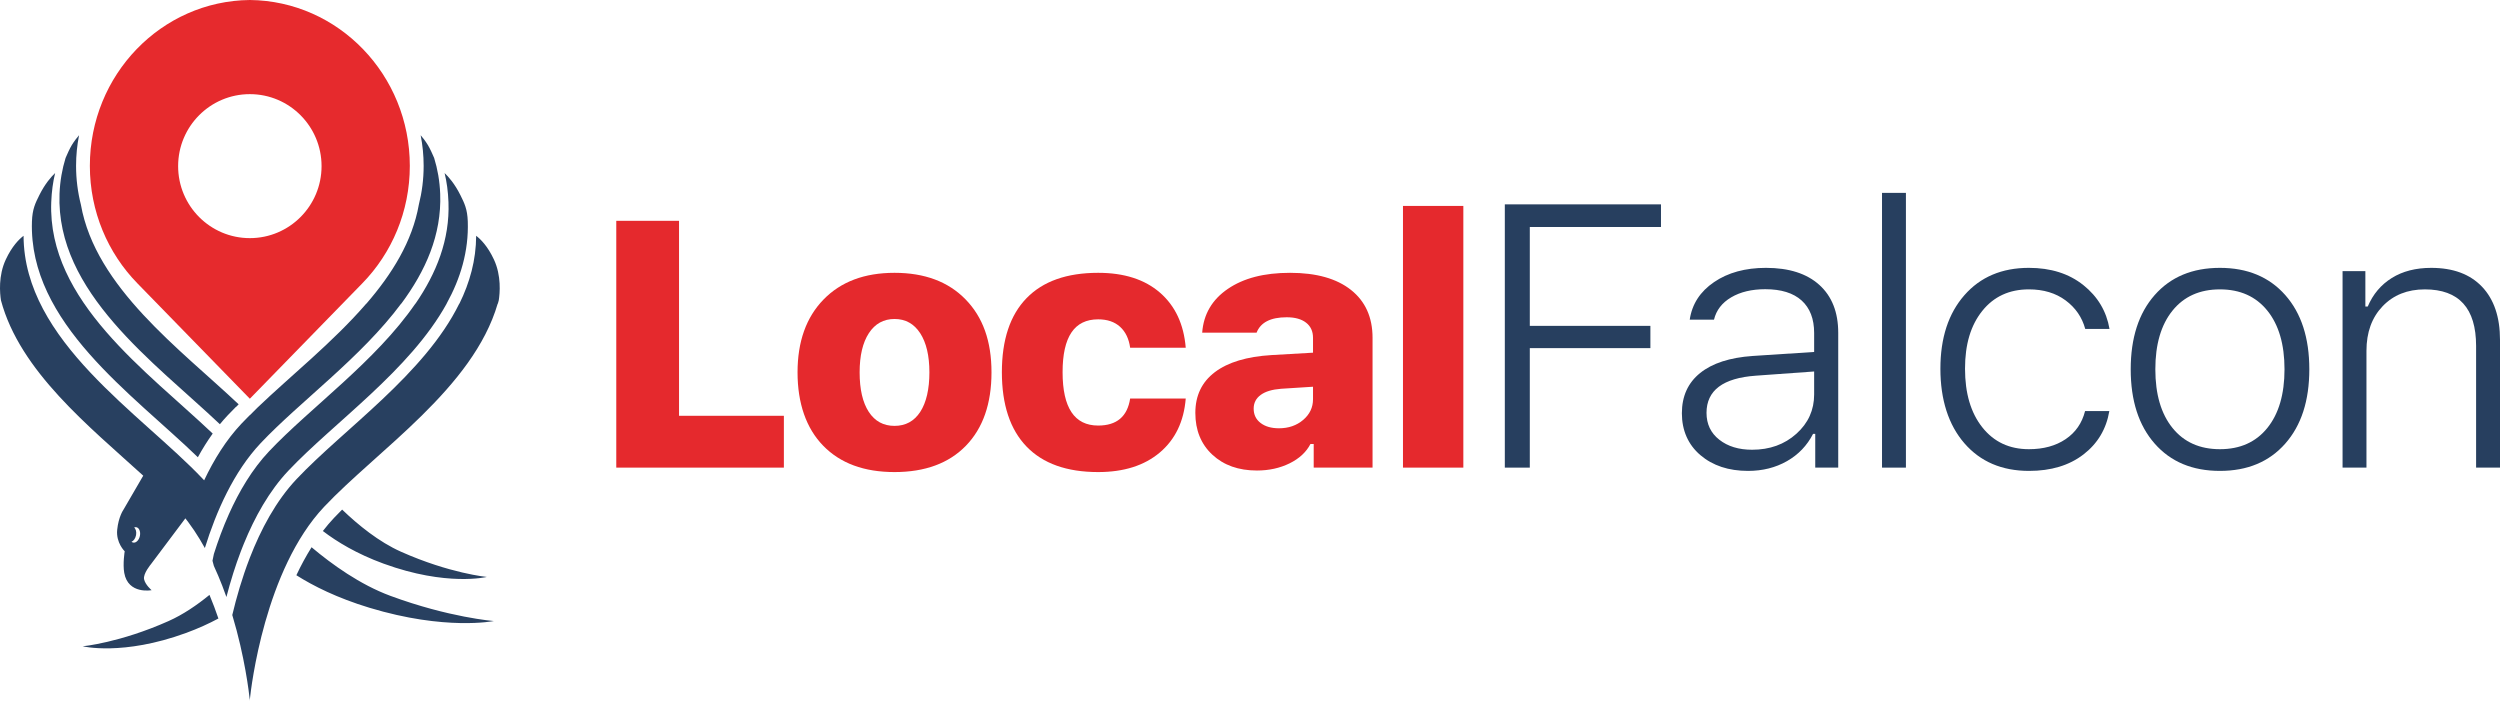
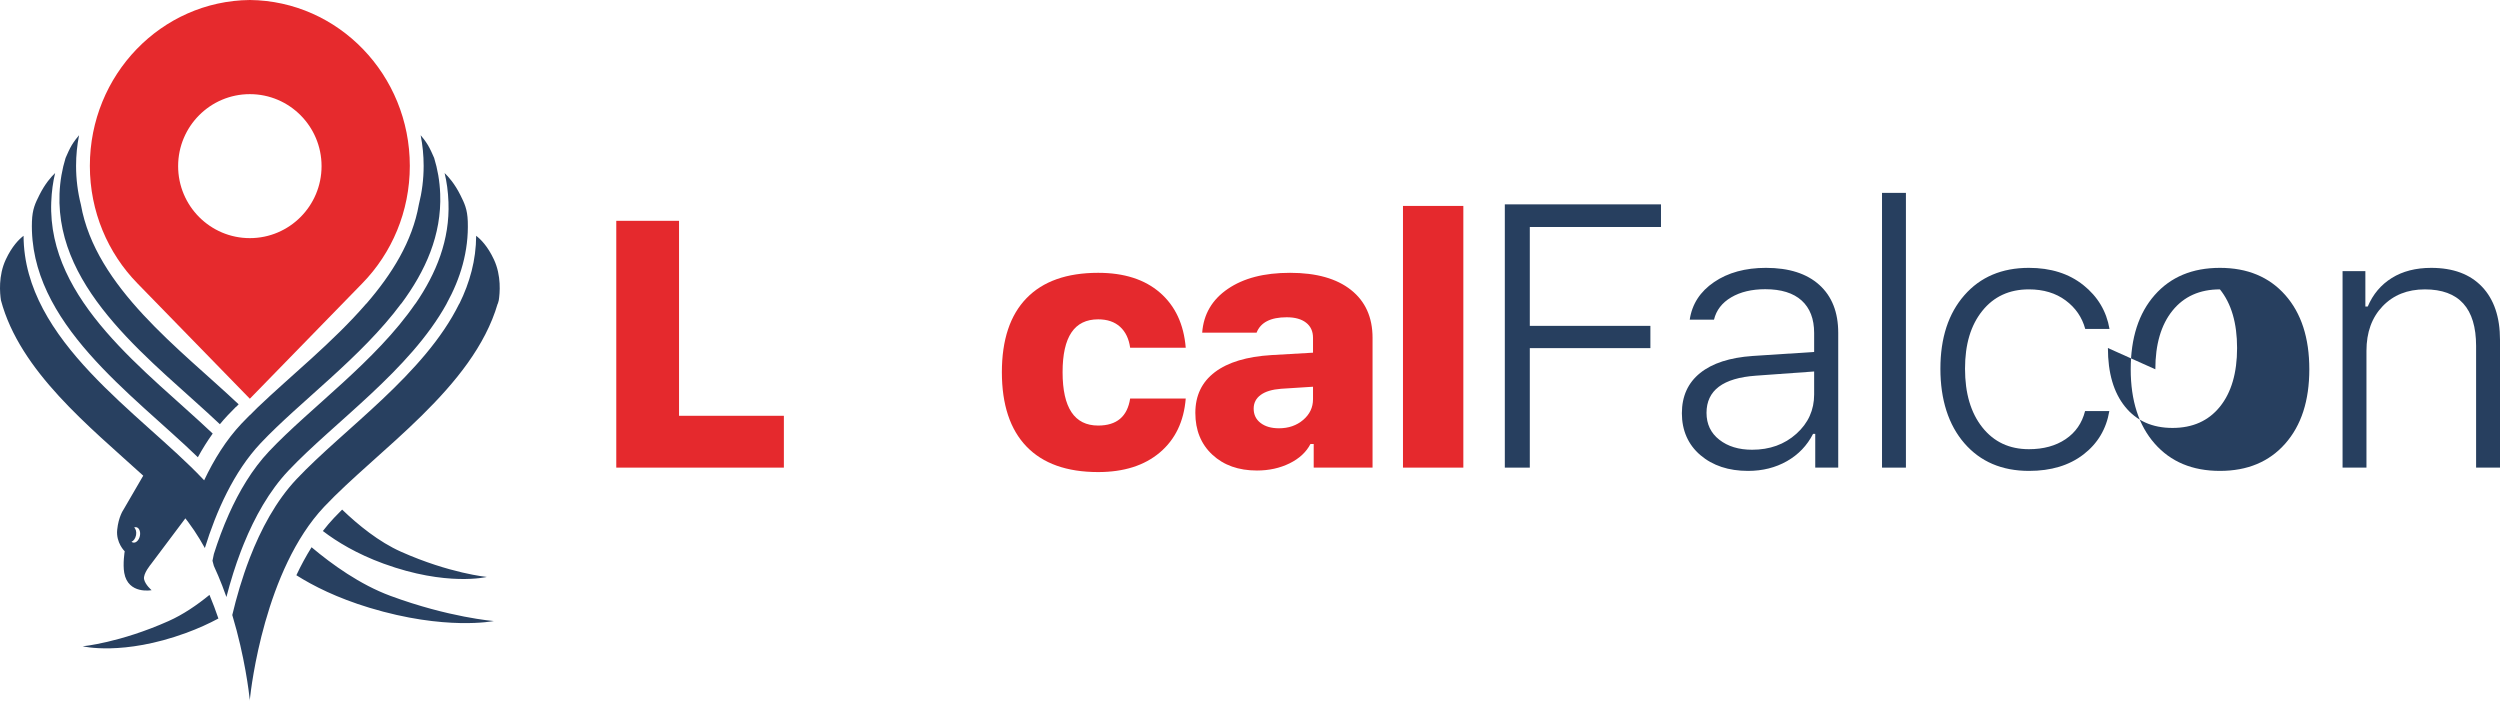
<svg xmlns="http://www.w3.org/2000/svg" id="Layer_1" version="1.1" viewBox="0 0 2141.16 600">
  <defs>
    <style>
      .st0, .st1, .st2, .st3 {
        fill-rule: evenodd;
      }

      .st0, .st4 {
        fill: #273f5f;
      }

      .st1 {
        fill: #284060;
      }

      .st5, .st3 {
        fill: #e5292d;
      }

      .st2 {
        fill: #e62a2d;
      }
    </style>
  </defs>
  <g>
    <path class="st2" d="M76.96,142.06c0,39.23,15.5,74.75,40.56,100.46l96.46,98.98,96.46-98.98c25.05-25.71,40.55-61.23,40.55-100.46C350.99,64.09,289.78.79,213.98,0,138.17.79,76.96,64.09,76.96,142.06ZM152.56,142.29c0-34.05,27.5-61.66,61.42-61.66s61.42,27.61,61.42,61.66-27.5,61.66-61.42,61.66-61.42-27.6-61.42-61.66Z" />
    <path class="st1" d="M122.68,407.39l-17.03,29.3s-4.15,5.87-5.28,17.04c-1.14,11.18,6.43,18.43,6.43,18.43,0,0-1.77,10.7-.38,18.52,3.29,18.61,23.42,14.79,23.42,14.79,0,0-5.5-4.67-6.45-9.41-.95-4.73,5.88-12.83,5.88-12.83l29.49-39.29c.71.9,1.42,1.82,2.11,2.74h.02c1.87,2.5,3.68,5.05,5.43,7.66,3.25,4.85,6.29,9.88,9.13,15.04,9.62-31.05,24.68-65.36,47.89-89.93,33.43-35.41,86.05-73.33,120.2-119.35h.13c20.75-27.96,34.68-58.91,33.34-94.09-.41-11.01-2.25-21.23-5.17-30.71-1.43-3.34-3.61-8.21-5.39-11.1-2.06-3.37-4.3-6.23-6.17-8.39,1.68,8.51,2.56,17.28,2.56,26.25,0,11.44-1.43,22.57-4.13,33.23-5.55,31.45-22.93,59.36-44.93,84.81h-.12c-28.57,33.06-64.91,61.95-93.18,89.04l-6.59,6.59v-.15c-2.44,2.43-4.81,4.85-7.09,7.27-13.08,13.85-23.57,30.8-31.96,48.52l-1.02-1.09c-52.75-55.87-153.31-118.03-153.64-208.34-3.85,2.93-9.91,8.95-15.23,20.36-6.47,13.9-5.09,28.88-4.12,34.97,16.23,60.63,75.52,107.91,121.85,150.12ZM114.22,464.74c-.59-.09-1.12-.34-1.58-.72,1.8-.75,3.38-2.96,3.89-5.73s-.21-5.31-1.66-6.52c.57-.24,1.17-.33,1.76-.24,2.45.35,3.89,3.59,3.23,7.24-.67,3.65-3.2,6.32-5.64,5.97ZM70.82,553.53s34.29,8.4,88.45-11.4c10.48-3.84,19.71-8.07,27.79-12.41-2.28-6.7-4.83-13.48-7.65-20.22-10.65,8.72-22.61,16.88-35.04,22.42-41.74,18.61-73.55,21.61-73.55,21.61ZM416.95,494.13s-31.8-3-73.54-21.61c-18.86-8.4-36.6-22.81-50.39-36.08-2.4,2.39-4.72,4.78-6.97,7.15-3.34,3.55-6.52,7.29-9.53,11.2,11.95,9.14,28.95,19.52,51.98,27.94,54.16,19.8,88.45,11.4,88.45,11.4ZM422.94,531.9s-38.33-3-88.63-21.6c-25.93-9.59-50.11-26.99-67.46-41.61-4.82,7.68-9.15,15.74-13.02,23.97,14.39,9.12,34.85,19.45,62.52,27.84,65.27,19.8,106.59,11.4,106.59,11.4ZM182.17,371.34c-55.87-53.11-141.51-113.34-138.28-198.22.35-9.14,1.49-17.37,3.33-24.91-3.32,3.13-8.65,9.13-13.52,18.89-3.45,6.92-5.99,12-6.34,22.62-2.88,86.86,86.41,147.88,142.1,201.89,3.85-7.03,8.08-13.84,12.71-20.27ZM204.4,346.29c-49.99-47.21-122.62-100.13-135.11-171-2.71-10.66-4.14-21.79-4.14-33.23,0-8.97.88-17.74,2.57-26.25-1.88,2.16-4.11,5.02-6.18,8.39-1.77,2.89-3.96,7.76-5.38,11.1-2.92,9.48-4.76,19.7-5.18,30.71-3.21,84.4,81.46,144.43,137.34,197.32,2.15-2.62,4.37-5.16,6.67-7.6,2.28-2.41,4.64-4.83,7.09-7.27v.16l2.32-2.33ZM199.8,490.78c1.94-6.12,4.09-12.36,6.48-18.61l.32-.81.17-.45.35-.88.55-1.41,1.22-3.04c9.23-22.61,21.59-44.97,38.07-62.42,39-41.3,104.13-86.05,135.57-143.06h-.05c11.89-21.55,19-44.85,18.16-70.38-.35-10.62-2.89-15.7-6.34-22.62-4.87-9.76-10.21-15.76-13.52-18.89,1.84,7.54,2.97,15.77,3.32,24.91,1.23,32.23-10.36,60.9-28.26,86.98h-.13c-33.81,49.25-90.15,89.25-125.28,126.46-14.37,15.22-25.62,34.18-34.38,53.78-5.08,11.36-9.33,22.93-12.87,34.12l-1.2,5.82,1.19,4.42c2.6,5.61,4.99,11.29,7.19,16.95,1.25,3.23,2.43,6.45,3.56,9.67,1.71-6.6,3.65-13.5,5.88-20.54ZM213.98,600v-.89l-.05.43.05.46ZM213.98,599.11c1.09-10.48,12.79-111.2,63.69-165.12,45.77-48.47,127.52-101.67,148.58-173.89h.13c.27-.94.53-1.88.79-2.83.96-6.09,2.35-21.07-4.13-34.97-5.31-11.41-11.37-17.43-15.23-20.36-.07,20.79-5.46,40.09-14.35,58.16h-.13c-29.73,60.43-98.67,107.17-139.28,150.18-17.72,18.76-30.69,43.21-40.12,67.54l-.02.05-.02.07c-6.57,16.98-11.42,33.91-14.95,48.81,10.81,35.89,14.37,66.83,14.95,72.37l.04.42.05-.43ZM213.89,599.12v.88l.04-.46-.04-.42Z" />
  </g>
  <g>
    <polygon class="st3" points="581.57 356.11 581.57 189.12 527.82 189.12 527.82 400.5 671.36 400.5 671.36 356.11 581.57 356.11" />
-     <path class="st3" d="M736.24,318.91c0-14.25,2.62-25.44,7.9-33.55,5.29-8.09,12.61-12.16,21.99-12.16s16.69,4.07,21.97,12.16c5.26,8.11,7.9,19.3,7.9,33.55s-2.62,25.84-7.84,33.84-12.58,12-22.05,12-16.82-4-22.04-12-7.83-19.28-7.83-33.84ZM827.27,381.75c14.59-15.03,21.91-35.98,21.91-62.84s-7.41-47.29-22.19-62.47c-14.8-15.19-35.08-22.78-60.86-22.78s-45.95,7.62-60.8,22.86c-14.84,15.23-22.26,36.03-22.26,62.39s7.31,47.81,21.97,62.84c14.65,15.05,35.01,22.56,61.09,22.56s46.55-7.51,61.14-22.56Z" />
    <path class="st3" d="M993.49,250.66c-13.03-11.33-30.69-17-52.95-17-26.86,0-47.32,7.25-61.38,21.75-14.06,14.5-21.09,35.62-21.09,63.36s7.03,49.06,21.09,63.65c14.06,14.6,34.52,21.89,61.38,21.89,21.96,0,39.57-5.58,52.81-16.76,13.22-11.19,20.62-26.6,22.19-46.24h-47.61c-2.35,15.44-11.49,23.16-27.39,23.16-20.32,0-30.47-15.24-30.47-45.7s10.15-45.27,30.47-45.27c7.81,0,14.06,2.12,18.75,6.37,4.68,4.25,7.56,10.22,8.64,17.94h47.61c-1.66-20.11-9.02-35.83-22.05-47.15Z" />
    <path class="st3" d="M1104.49,396.84c8.3-4.09,14.25-9.62,17.87-16.56h2.78v20.22h50.4v-111.19c0-17.56-6.16-31.23-18.47-41-12.32-9.76-29.69-14.65-52.14-14.65s-39.86,4.59-53.33,13.76c-13.47,9.19-20.8,21.69-21.97,37.5h46.59c3.41-8.78,12-13.19,25.78-13.19,7.13,0,12.66,1.55,16.61,4.63,3.96,3.08,5.94,7.39,5.94,12.95v12.75l-35.59,2.05c-21.1,1.28-37.24,6.14-48.42,14.58-11.19,8.45-16.77,20.09-16.77,34.93s4.86,26.79,14.58,35.82,22.44,13.54,38.15,13.54c10.35,0,19.68-2.06,27.99-6.14ZM1079.66,362.27c-3.97-3.04-5.94-7.13-5.94-12.3,0-4.88,2-8.78,6-11.72s9.82-4.69,17.44-5.28l27.39-1.75v10.69c0,7.03-2.81,12.95-8.42,17.73-5.63,4.78-12.53,7.17-20.72,7.17-6.55,0-11.8-1.51-15.75-4.54Z" />
    <rect class="st5" x="1201.6" y="176.37" width="51.7" height="224.13" />
    <polygon class="st0" points="1310.22 298.16 1413.5 298.16 1413.5 279.09 1310.22 279.09 1310.22 194.41 1422.57 194.41 1422.57 175.03 1288.82 175.03 1288.82 400.5 1310.22 400.5 1310.22 298.16" />
    <path class="st0" d="M1530.47,394.95c9.78-5.56,17.24-13.36,22.35-23.36h1.87v28.91h19.69v-115.47c0-17.59-5.39-31.26-16.17-41.01-10.78-9.74-26.02-14.61-45.71-14.61-17.71,0-32.53,4.06-44.45,12.18-11.94,8.13-18.89,18.86-20.86,32.19h20.78c1.97-8.12,6.89-14.5,14.77-19.14,7.86-4.62,17.58-6.95,29.14-6.95,13.64,0,24.03,3.23,31.17,9.68,7.13,6.47,10.7,15.74,10.7,27.82v16.25l-52.65,3.43c-19.6,1.36-34.6,6.24-45,14.61-10.42,8.39-15.63,19.88-15.63,34.46s5.28,26.86,15.86,35.86c10.56,9.01,24.19,13.51,40.86,13.51,12.39,0,23.49-2.79,33.28-8.36ZM1472.5,376.59c-7.29-5.72-10.93-13.37-10.93-22.97,0-19.26,14.11-29.89,42.34-31.87l49.84-3.59v19.68c0,13.35-5.07,24.57-15.23,33.68-10.16,9.12-22.8,13.67-37.89,13.67-11.47,0-20.84-2.86-28.13-8.6Z" />
    <rect class="st4" x="1611.88" y="165.19" width="20.47" height="235.31" />
    <path class="st0" d="M1784.3,244.17c-12.34-9.84-27.89-14.76-46.64-14.76-23.12,0-41.55,7.81-55.23,23.43-13.71,15.63-20.55,36.63-20.55,62.97s6.84,48.05,20.55,63.83c13.68,15.78,32.15,23.67,55.39,23.67,18.84,0,34.37-4.69,46.56-14.06,12.19-9.38,19.58-21.77,22.19-37.19h-20.78c-2.61,10.31-8.16,18.35-16.65,24.06-8.5,5.74-18.98,8.6-31.48,8.6-16.67,0-29.95-6.22-39.84-18.67-9.91-12.44-14.85-29.19-14.85-50.24s4.92-37.23,14.77-49.53c9.84-12.28,23.14-18.44,39.92-18.44,12.5,0,22.98,3.16,31.48,9.46,8.49,6.31,14.08,14.45,16.8,24.45h20.78c-2.61-15.2-10.08-27.73-22.42-37.58Z" />
-     <path class="st0" d="M1845.97,316.28c0-21.34,4.89-38.09,14.69-50.23,9.78-12.13,23.33-18.21,40.63-18.21s30.82,6.08,40.62,18.21c9.78,12.14,14.69,28.89,14.69,50.23s-4.91,38.11-14.69,50.24c-9.8,12.14-23.34,18.2-40.62,18.2s-30.85-6.06-40.63-18.2c-9.8-12.13-14.69-28.88-14.69-50.24ZM1977.85,316.28c0-26.87-6.88-48.06-20.63-63.59-13.75-15.52-32.4-23.28-55.93-23.28s-42.18,7.76-55.86,23.28c-13.71,15.53-20.55,36.72-20.55,63.59s6.84,48.11,20.55,63.67c13.68,15.58,32.31,23.36,55.86,23.36s42.18-7.78,55.93-23.36c13.75-15.56,20.63-36.79,20.63-63.67Z" />
+     <path class="st0" d="M1845.97,316.28c0-21.34,4.89-38.09,14.69-50.23,9.78-12.13,23.33-18.21,40.63-18.21c9.78,12.14,14.69,28.89,14.69,50.23s-4.91,38.11-14.69,50.24c-9.8,12.14-23.34,18.2-40.62,18.2s-30.85-6.06-40.63-18.2c-9.8-12.13-14.69-28.88-14.69-50.24ZM1977.85,316.28c0-26.87-6.88-48.06-20.63-63.59-13.75-15.52-32.4-23.28-55.93-23.28s-42.18,7.76-55.86,23.28c-13.71,15.53-20.55,36.72-20.55,63.59s6.84,48.11,20.55,63.67c13.68,15.58,32.31,23.36,55.86,23.36s42.18-7.78,55.93-23.36c13.75-15.56,20.63-36.79,20.63-63.67Z" />
    <path class="st0" d="M2026.79,400.5v-100c0-15.83,4.6-28.56,13.82-38.2,9.22-9.63,21.27-14.46,36.18-14.46,29.26,0,43.9,16.16,43.9,48.44v104.22h20.47v-109.38c0-19.57-5.14-34.76-15.39-45.54-10.27-10.78-24.77-16.17-43.52-16.17-13.23,0-24.48,2.89-33.75,8.67-9.28,5.78-16.15,13.94-20.62,24.45h-2.03v-30.31h-19.53v168.28h20.47Z" />
  </g>
</svg>